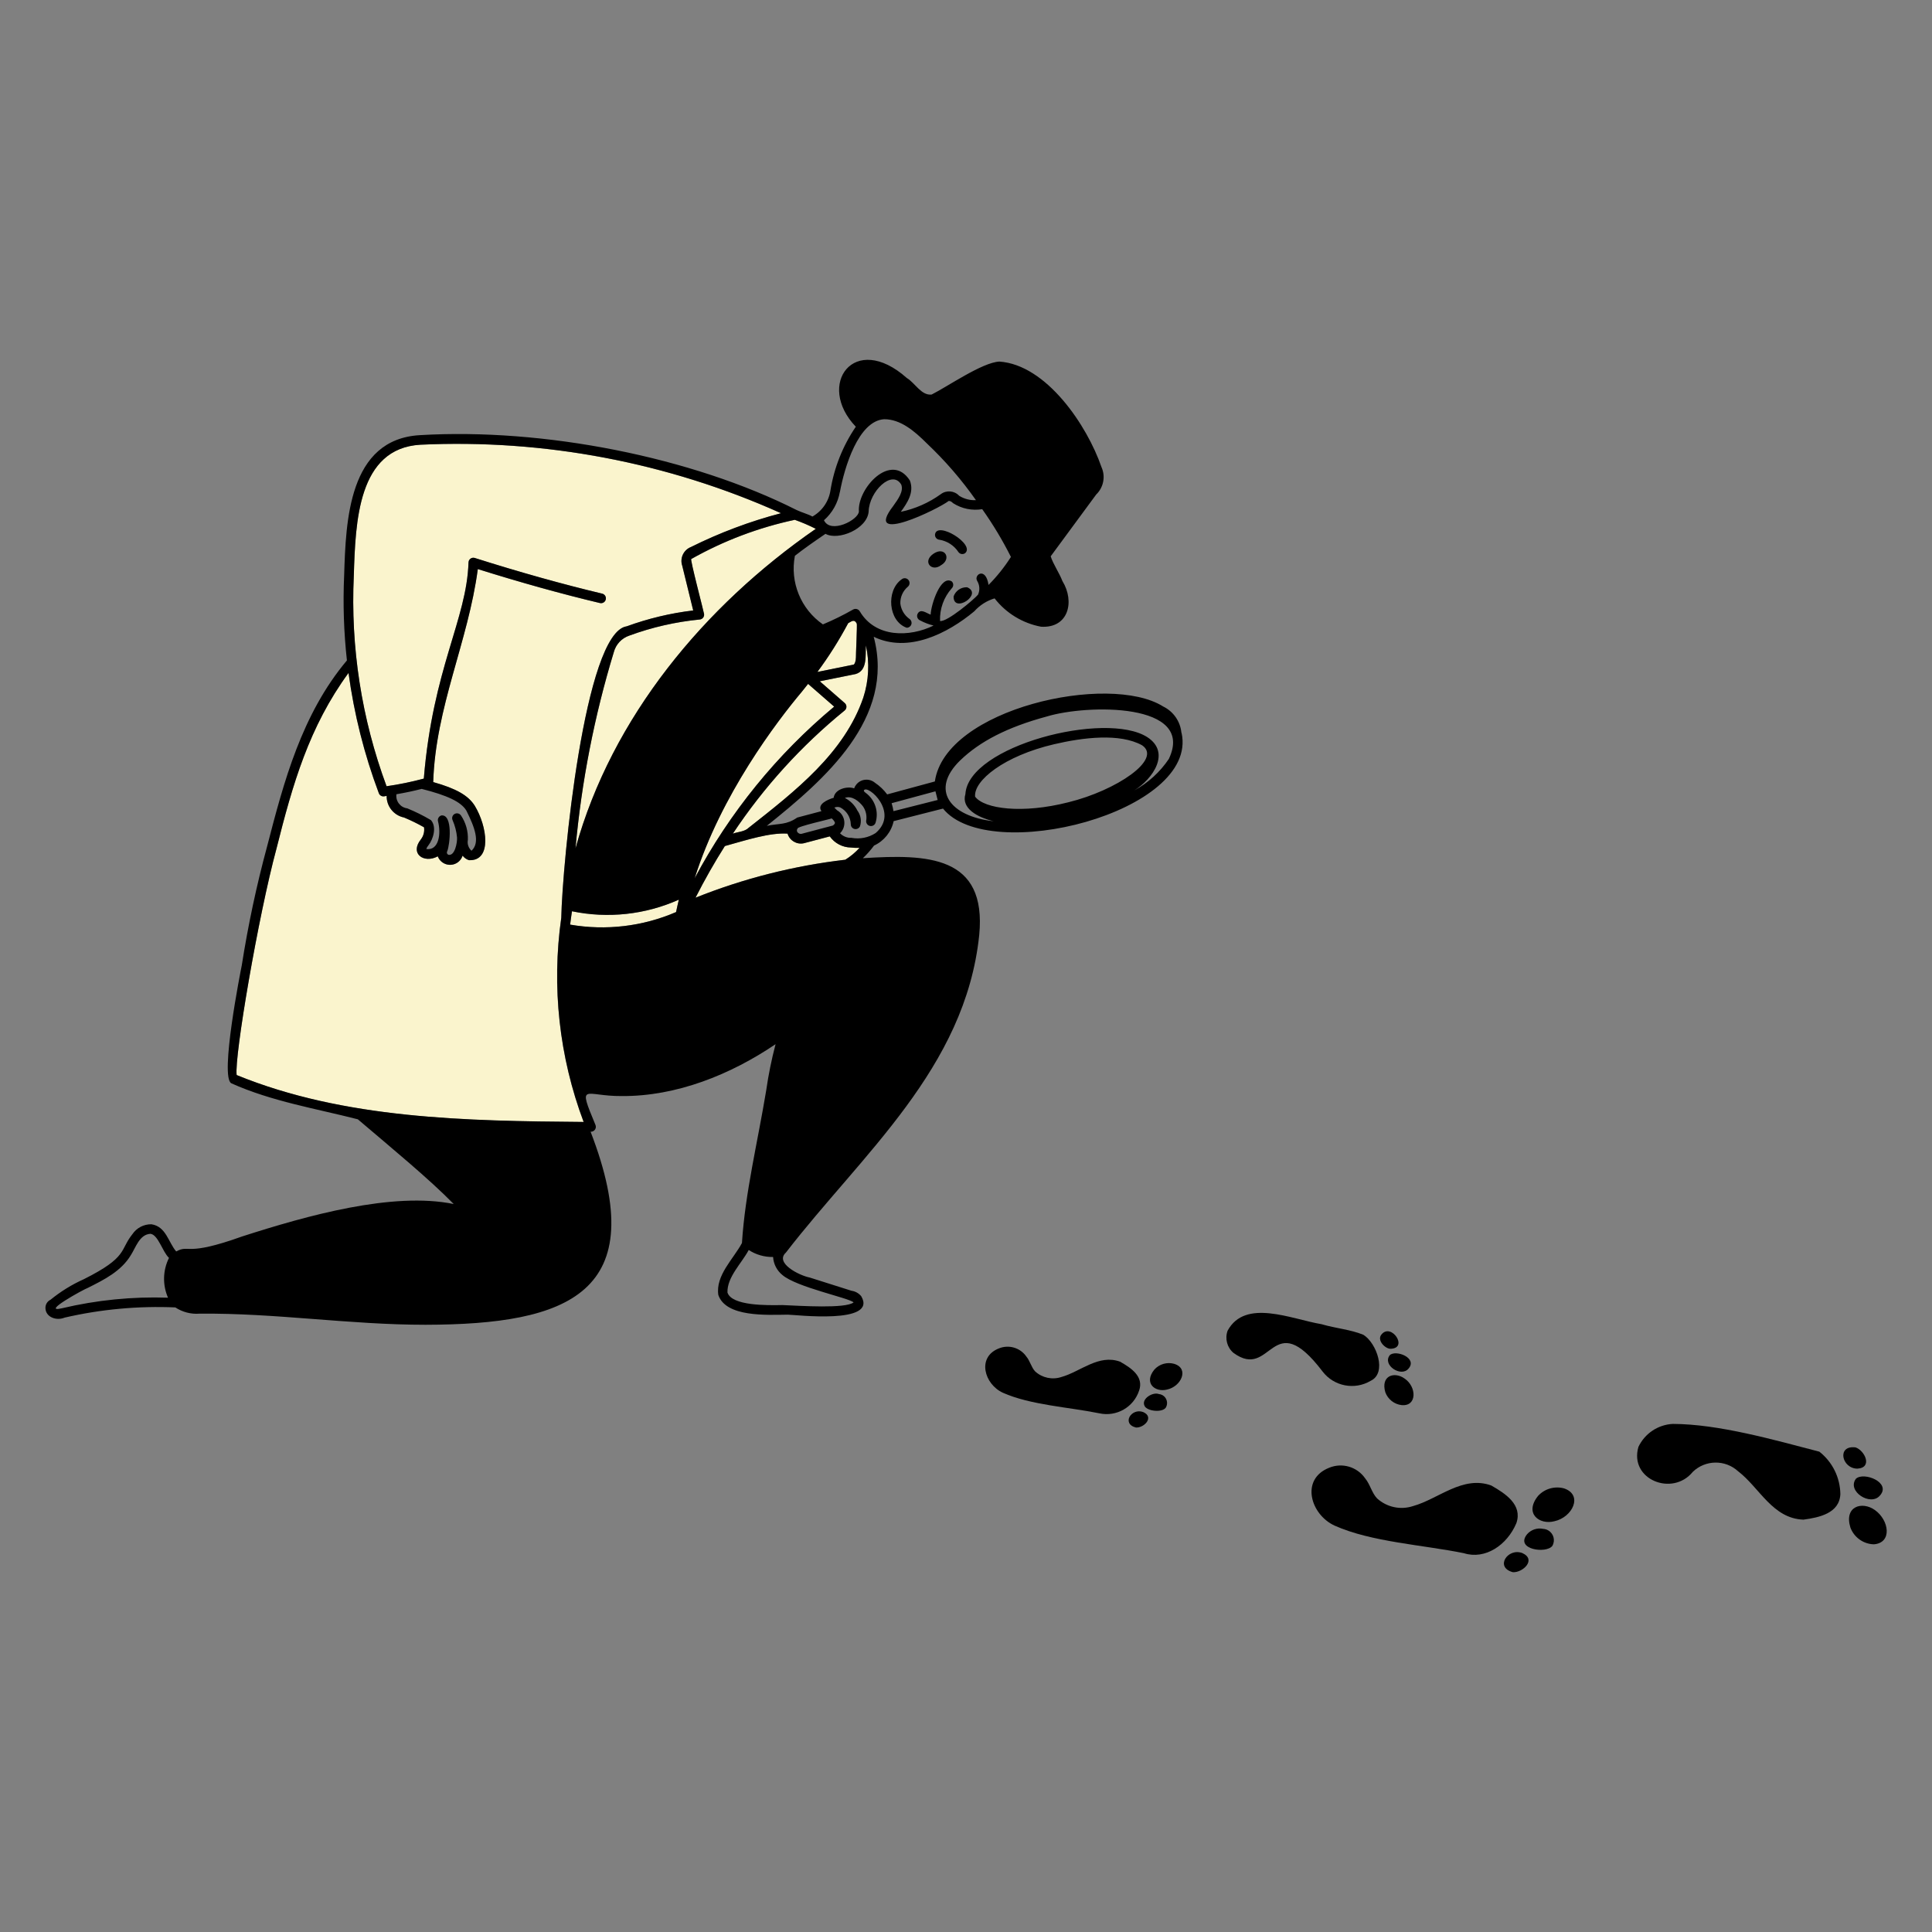
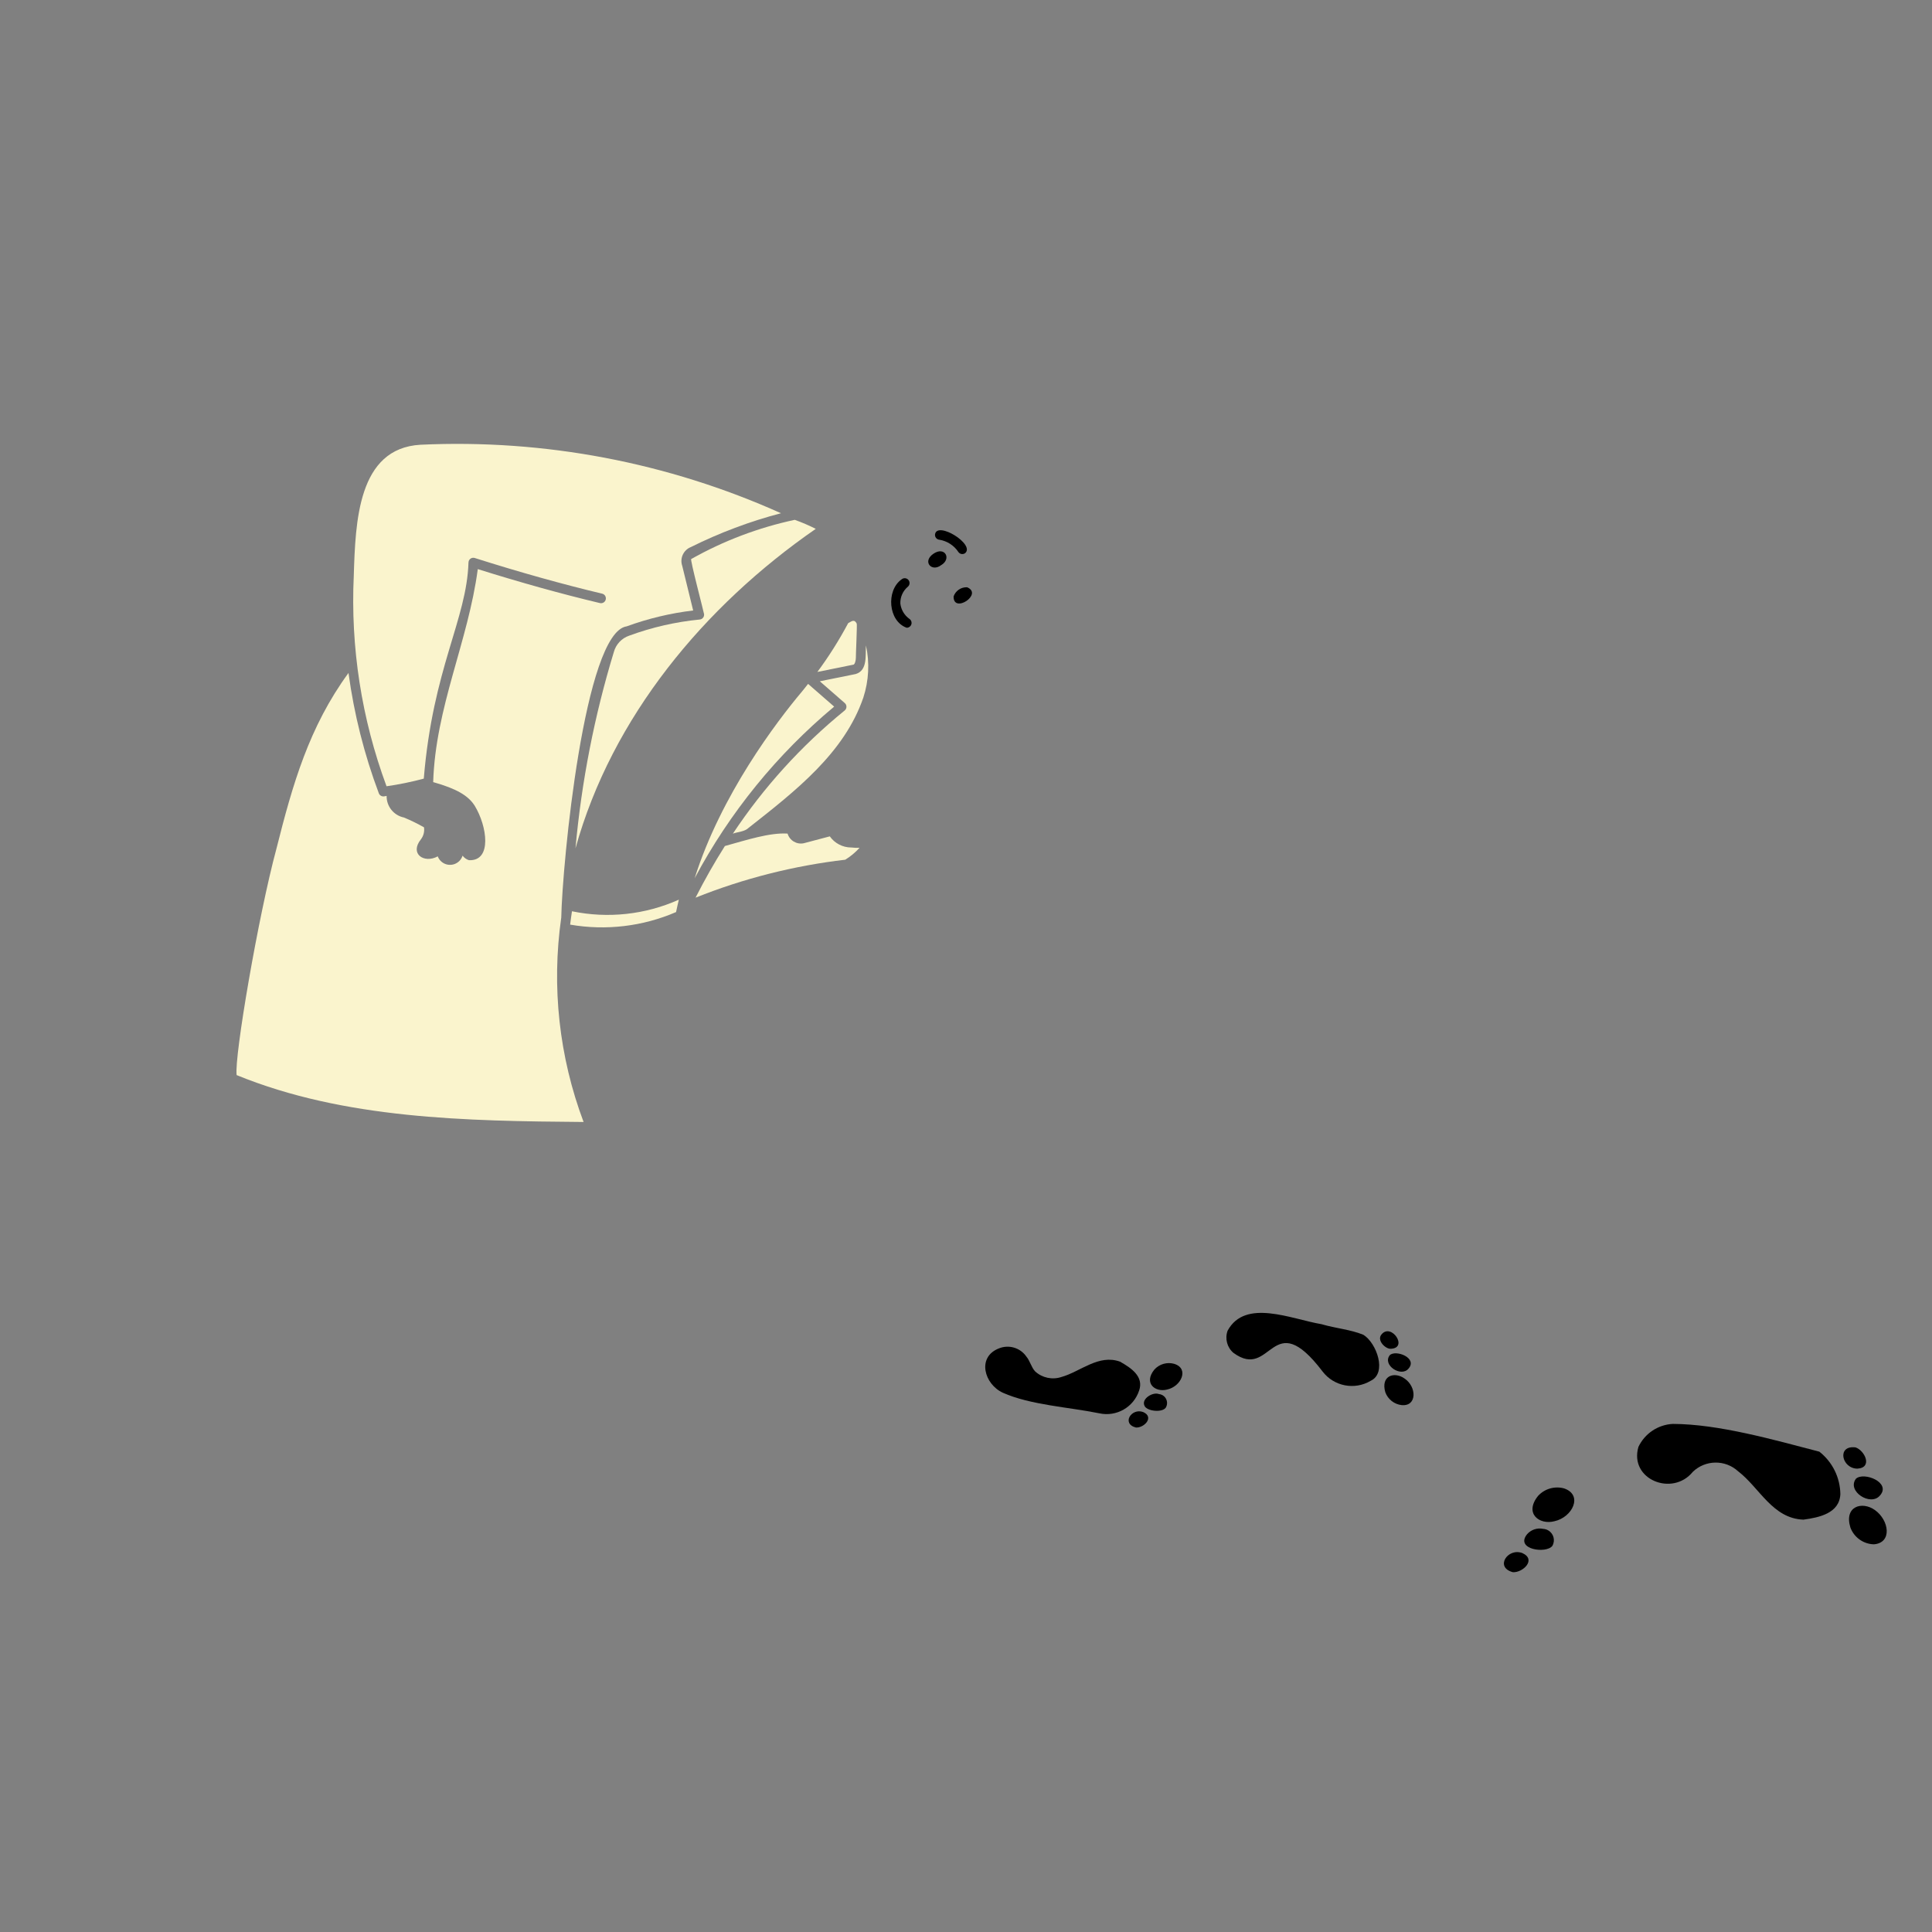
<svg xmlns="http://www.w3.org/2000/svg" id="_4._Tracking_de_eventos" width="600" height="600" viewBox="0 0 600 600">
  <rect x="0" y="0" width="600" height="600" fill="#808080" stroke="none" />
  <defs>
    <style>.cls-1{fill:#faf4cd;}.cls-1,.cls-2{stroke-width:0px;}.cls-2{fill:#000;}</style>
  </defs>
  <path class="cls-1" d="M218.62,190.55c.02.08.03.15.04.23.07.83-.54,1.55-1.37,1.62-7.47.73-14.81,2.41-21.86,5-2.35.79-4.15,2.7-4.8,5.1-6.05,19.86-10.04,40.29-11.91,60.97,11.31-40.77,39.98-75.26,74.62-99.23h0c-2.11-1.07-4.3-2.01-6.53-2.8-11.27,2.41-22.1,6.51-32.14,12.17-.52-.31,3.96,16.68,3.94,16.94Z" />
  <path class="cls-1" d="M174.3,285.06c.33-16.82,7.2-88.7,20.32-90.54,6.67-2.43,13.6-4.09,20.65-4.93l-3.4-13.87c-.8-2.35.39-4.92,2.7-5.83,8.94-4.45,18.31-7.97,27.97-10.5-35.13-15.78-73.49-23.07-111.97-21.27-19.46,1.11-20.18,23.95-20.7,40.62-1.04,22.27,2.42,44.53,10.17,65.44,3.9-.55,7.76-1.35,11.57-2.37,2.83-34.31,13.34-49.41,13.88-67.13,0-.14.03-.28.07-.41.25-.79,1.09-1.23,1.88-.98,13.92,4.42,27.24,8.14,39.57,11.08.81.19,1.3,1,1.11,1.81-.19.81-1,1.3-1.81,1.11-11.86-2.82-24.61-6.37-37.93-10.55-2.99,22.54-13.13,42.87-13.85,66.15,7.17,2.02,10.9,4.16,12.9,7.35,3.86,6.32,5.45,17.21-1.78,16.9-.8-.24-1.5-.74-1.99-1.41-.38,1.19-1.28,2.15-2.45,2.59-2.11.8-4.47-.26-5.26-2.37-4.27,2.32-8.83-.81-5.23-5.29.81-1.06,1.16-2.41.96-3.73-2.01-1.14-4.08-2.15-6.21-3.04-3.18-.64-5.45-3.46-5.4-6.71-.28.04-.54.1-.82.14-.69.09-1.36-.31-1.6-.96-4.53-12.06-7.69-24.6-9.42-37.37-12.26,16.76-17.36,34.63-22.35,54.47h0c-5.68,21.01-13.16,64.82-12.39,70.42,33.44,13.66,71.15,14.26,107.75,14.56-7.6-20.21-9.99-42-6.95-63.38Z" />
  <path class="cls-1" d="M259.06,219.45l-8.1-7.06c-.63.78-1.24,1.59-1.88,2.35-7.87,9.35-25.21,32.16-33.35,58.01,10.86-20.4,25.58-38.49,43.32-53.3Z" />
  <path class="cls-1" d="M177.63,283c-.2,1.38-.41,2.77-.57,4.15,11.11,1.92,22.55.57,32.9-3.9.26-1.29.56-2.57.86-3.85-10.41,4.66-22.02,5.92-33.19,3.6Z" />
  <path class="cls-1" d="M265.73,209.33l-11.13,2.25,7.76,6.77c.06.06.12.12.18.19.52.64.42,1.59-.22,2.11-13.44,10.93-25.14,23.82-34.72,38.25,1.67-.61,3.64-.58,4.93-1.84,14.54-11.44,29.7-23.21,35.59-40.43,1.7-5.23,1.98-10.83.81-16.2-.21,2.95.59,7.8-3.2,8.9Z" />
  <path class="cls-1" d="M264.3,263.2c-2.63-.03-5.08-1.31-6.6-3.46l-8.1,2.14c-2.2.45-4.37-.85-5.01-3-5.53-.36-12.75,2-19.47,3.86-3.25,5.13-6.29,10.48-9.11,16.04,14.91-5.97,30.55-9.93,46.5-11.79,1.64-1.02,3.14-2.27,4.44-3.7-.88.04-1.77,0-2.65-.1Z" />
  <path class="cls-1" d="M263.4,193.54c-2.81,5.28-6,10.34-9.56,15.14l11.22-2.27c.4-.1.74-1.23.74-2.17-.06-.14.44-10.46.26-10.58h0c-.74-1.46-1.52-.76-2.67-.12Z" />
  <path class="cls-2" d="M292.29,175.5c3.27-1.89,1.22-5.95-2.37-3.55-3.6,2.4-.6,5.85,2.37,3.55Z" />
  <path class="cls-2" d="M296.15,185.22c-.13,5.48,9.29-.72,4.2-2.84-1.87-.08-3.58,1.07-4.2,2.84Z" />
  <path class="cls-2" d="M281.59,194.95c.83,0,1.5-.67,1.51-1.49,0-.51-.25-.98-.67-1.26-1.58-1.12-2.6-2.86-2.82-4.78-.06-2,.79-3.91,2.32-5.2.64-.53.72-1.48.19-2.11-.53-.64-1.48-.72-2.11-.19-4.88,3.42-4.2,13.02,1.59,15.04Z" />
  <path class="cls-2" d="M291.72,167.61h0c2.42.4,4.57,1.78,5.92,3.83.48.68,1.42.83,2.09.35,0,0,0,0,0,0,3.2-2.73-8.73-10.08-9.35-5.83-.09.82.5,1.56,1.33,1.66Z" />
-   <path class="cls-2" d="M366.9,227.6c-.32-3.54-2.48-6.65-5.68-8.2-16.76-10.54-67.66.65-70.89,23.29l-14.81,4.02c-1.04-1.41-2.32-2.63-3.77-3.6-1.72-1.46-4.3-1.26-5.76.46-.32.37-.57.8-.73,1.26-1.99-.73-6,.11-6.36,2.93-1.73.49-5.31,2-3.79,4.15l-7.52,1.99c-3.42,2.35-5.4,1.75-9.45,2.57,17.95-14.37,39.95-33.34,33.2-58.71,10.75,5.18,22.95-1.03,31.24-7.92,1.69-1.89,3.87-3.28,6.3-4.01,3.57,4.6,8.7,7.72,14.42,8.8,8.59.53,10.53-7.86,6.65-14.17-1-2.6-2.87-5.23-3.65-7.69l14.14-19.2c2.29-2.21,2.94-5.62,1.63-8.52-4.46-12.95-17.1-31.77-31.71-32.76-5.31.26-16.04,7.73-21.03,10.24-3.21.37-5.1-3.55-7.7-5.13-16.36-14.55-28.36,2.07-15.85,15.12-4.03,5.93-6.72,12.67-7.87,19.74-.51,3.44-2.58,6.45-5.61,8.16-1.09-.67-3.4-1.3-4.89-2.02-32.54-16.42-78.45-25.55-117-23.26-22.2,1.27-23,26.7-23.53,43.52-.4,8.82-.11,17.66.86,26.44-14.04,16.7-19.62,37.77-24.75,57.62-3.31,12.22-5.95,24.61-7.91,37.11-.29,1.42-6.92,34.76-3.23,36.6,12.49,5.62,26.4,7.88,39.28,11.18,10.61,9.04,22.12,18.49,29.77,26.31-18.95-3.88-45.53,3.58-65.67,10.06-17.87,6.42-16.26,2.36-20.51,4.67-2.43-2.8-3.12-7.75-7.69-8.44-2.38-.04-4.61,1.13-5.93,3.1-3.96,4.95-1.28,7.05-15.07,13.96-3.71,1.66-7.18,3.8-10.33,6.37-.97.46-1.59,1.44-1.59,2.51,0,2.91,3.41,4.12,5.95,3.05,11.27-2.6,22.84-3.67,34.39-3.17,2.22,1.46,4.87,2.15,7.52,1.94,23.62-.23,46.56,3.46,70.2,3.45,44.33-.09,70.59-9.83,51.24-59.96.83.07,1.56-.56,1.63-1.39.02-.23-.02-.47-.1-.68-5.65-13.62-3.5-8.91,8.14-9,16.98.13,33.85-6.67,47.78-16.11-1.24,4.7-2.21,9.48-2.9,14.29-2.67,16.2-6.55,31.83-7.54,47.46-2.67,4.99-8.23,10.03-7.34,16.13,2.35,6.94,14.98,6.2,21.56,6.12,2.24,0,28.01,3.16,22.83-5.72-.76-.93-1.84-1.54-3.02-1.7l-12.95-4.1c-3.35-.65-10.98-4.55-7.43-7.76,23.55-30.54,55.71-57.15,60.03-98.57,2.42-24.77-16.06-25.2-36.13-23.91,1.27-1.2,2.43-2.51,3.47-3.92,3.11-1.43,5.37-4.24,6.09-7.59l15.33-3.9c14.29,17.72,79.49,1.1,74.09-23.5h0ZM52.18,403.01c-11.09-.38-22.17.73-32.96,3.29-6.76,1.57,6.62-5.82,8.1-6.36,5.08-2.54,10.33-5.17,13.33-10.17,1.53-2.37,2.67-6.43,6.1-6.6,2.4.35,3.7,5.58,5.73,7.48-1.93,3.87-2.04,8.4-.3,12.37ZM247.68,257.35c-.42-.64,10.37-3,10.61-3.19.39.33,1.11,1.11.99,1.52-.13.29-.36.54-.64.7l-9.79,2.59c-.82.11-1.81-.79-1.17-1.62ZM268.11,216.63c-5.89,17.22-21.06,28.99-35.59,40.43-1.29,1.26-3.26,1.23-4.93,1.84,9.58-14.43,21.29-27.32,34.72-38.25.64-.52.74-1.47.22-2.11-.05-.07-.11-.13-.18-.19l-7.76-6.77,11.13-2.25c3.79-1.1,2.98-5.95,3.2-8.9,1.17,5.38.89,10.97-.81,16.2ZM265.81,204.24c0,.94-.35,2.07-.74,2.17l-11.22,2.27c3.56-4.8,6.75-9.86,9.56-15.14,1.15-.65,1.92-1.34,2.67.12h0c.18.12-.32,10.44-.26,10.58ZM260.84,152.79c1.41-7.6,5.7-22.1,13.76-22.6,5.03,0,9.33,3.6,13.25,7.52,5.66,5.35,10.76,11.25,15.24,17.62-1.83.09-3.65-.38-5.21-1.36-1.5-1.61-3.97-1.82-5.72-.49-3.71,2.67-7.93,4.53-12.4,5.47,1.9-2.66,4.27-5.98,2.8-9.74-5.86-9.07-16.36,2.52-15.82,9.63-.13,2.65-8.82,7.08-10.85,2.73,2.59-2.28,4.33-5.38,4.93-8.78ZM256.39,165.8c3.9,2.16,12.93-1.47,13.38-6.95.13-6.16,7.28-13.2,10.12-8.35.79,2.05-.9,4.42-2.54,6.71-9.46,12.3,14.13.85,17.27-1.63.5,0,.77.12,1.39.7,2.68,1.71,5.89,2.37,9.03,1.85,3.34,4.71,6.32,9.67,8.91,14.83-2,3.14-4.33,6.06-6.95,8.7-.87-5.78-4.68-3.17-3.53-1.25.79,1.29.89,2.89.26,4.27-1.13,1.39-9.65,8.59-11.79,8.17h0c-.15-3.73,1.16-7.38,3.65-10.16.59-.59.59-1.54,0-2.12-3.43-2.14-6.46,7.18-6.57,10.31-1.27-.42-3.1-2.03-4.05-.27-.37.74-.07,1.64.67,2.01,0,0,0,0,0,0,1.35.73,2.79,1.28,4.28,1.65-7.32,3.62-18,3.9-22.91-4.42-.42-.71-1.33-.96-2.05-.57-3.04,1.73-6.17,3.28-9.4,4.63-6.86-4.75-10.27-13.1-8.7-21.3,2.74-2.16,5.83-4.32,9.51-6.83ZM253.35,164.23h0c-34.64,23.97-63.31,58.46-74.62,99.23,1.87-20.68,5.86-41.11,11.91-60.97.65-2.4,2.45-4.31,4.8-5.1,7.04-2.59,14.39-4.27,21.86-5,.83-.07,1.44-.79,1.37-1.62,0-.08-.02-.16-.04-.23.02-.27-4.46-17.25-3.94-16.94,10.04-5.66,20.87-9.76,32.14-12.17,2.24.79,4.42,1.73,6.53,2.8ZM73.5,333.87c-.77-5.6,6.7-49.41,12.39-70.42h0c4.98-19.85,10.09-37.72,22.35-54.47,1.73,12.77,4.89,25.3,9.42,37.37.25.65.91,1.05,1.6.96.28-.04.54-.1.82-.14-.05,3.24,2.22,6.06,5.4,6.71,2.13.89,4.2,1.9,6.21,3.04.2,1.32-.15,2.67-.96,3.73-3.6,4.48.96,7.6,5.23,5.29.8,2.11,3.16,3.17,5.26,2.37,1.17-.44,2.07-1.4,2.45-2.59.49.67,1.19,1.17,1.99,1.41,7.23.32,5.64-10.58,1.78-16.9-2-3.19-5.73-5.33-12.9-7.35.72-23.28,10.87-43.61,13.85-66.15,13.32,4.18,26.07,7.73,37.93,10.55.81.19,1.61-.31,1.81-1.11.19-.81-.31-1.61-1.11-1.81-12.34-2.94-25.65-6.67-39.57-11.08-.79-.25-1.63.19-1.88.98-.04.13-.07.27-.07.41-.54,17.72-11.05,32.82-13.88,67.13-3.8,1.02-7.67,1.82-11.57,2.37-7.75-20.91-11.21-43.16-10.17-65.44.52-16.67,1.24-39.51,20.7-40.62,38.47-1.8,76.83,5.49,111.97,21.27-9.66,2.53-19.03,6.05-27.97,10.5-2.31.91-3.5,3.47-2.7,5.83l3.4,13.87c-7.05.84-13.98,2.5-20.65,4.93-13.12,1.84-19.98,73.72-20.32,90.54-3.04,21.37-.65,43.17,6.95,63.38-36.6-.3-74.31-.9-107.75-14.56ZM143.16,253.25c-.46-.69-1.39-.87-2.08-.41-.61.41-.83,1.2-.53,1.86.75,1.71,1.22,3.54,1.39,5.4.09,1.61-.69,5.8-2.68,5.36-.39-.15-.58-.58-.43-.96.02-.04.04-.09.06-.13.82-1.93,1.84-11.52-1.8-11.13-.78.21-1.26,1.01-1.07,1.8,1.01,3.83.3,9.16-3.6,8.64,0,0,0-.38.65-1.18,1.5-1.94,2.62-5.7.77-7.8-2.36-1.4-4.82-2.62-7.36-3.66-2.14-.27-3.65-2.23-3.37-4.36,0,0,0-.02,0-.02,2.71-.46,5.32-1.01,7.85-1.66,7.96,2.02,12.2,3.99,13.87,6.73,2.56,5.15,4.4,9.9,1.6,12.48-.94-.85-1.37-2.12-1.13-3.37.12-2.7-.64-5.37-2.15-7.61ZM209.96,283.25c-10.36,4.47-21.79,5.82-32.9,3.9.16-1.38.37-2.77.57-4.15,11.17,2.32,22.78,1.06,33.19-3.6-.3,1.28-.6,2.56-.86,3.85ZM249.08,214.74c.63-.75,1.25-1.57,1.88-2.35l8.1,7.06c-17.75,14.8-32.46,32.9-43.32,53.3,8.14-25.84,25.48-48.66,33.35-58.01ZM265.1,404.47c-2.52,2-16.5,1.06-22.13.83-4.7.09-15.72.28-17.05-3.9-.15-4.8,4.44-9.12,6.6-13.2,2.25,1.46,4.88,2.22,7.57,2.17.13,2.17,1.17,4.19,2.86,5.57h0c4.45,3.85,20.7,7.11,22.15,8.54ZM262.5,267c-15.95,1.86-31.59,5.82-46.5,11.79,2.82-5.56,5.86-10.91,9.11-16.04,6.72-1.86,13.94-4.22,19.47-3.86.64,2.15,2.82,3.45,5.01,3l8.1-2.14c1.52,2.14,3.97,3.43,6.6,3.46.88.11,1.76.14,2.65.1-1.3,1.43-2.8,2.68-4.44,3.7ZM271.93,258.71h.01c-2.22,1.43-4.9,1.97-7.5,1.49-1.34.06-2.63-.46-3.56-1.42,1.78-1.75,1.8-4.61.05-6.39-.29-.3-.63-.55-.99-.76-.28-.28-.54-.56-.83-.82.58-.25,1.23-.28,1.82-.06,1.97,1.02,3.23,3.03,3.29,5.24,0,.83.67,1.5,1.5,1.5.57,0,1.08-.32,1.34-.83.57-1.67.27-3.51-.78-4.92-.84-1.7-2.21-3.07-3.9-3.93,2.14-.85,4.42,1.04,5.61,2.6.93,1.33,1.29,2.97,1,4.56-.04.83.6,1.53,1.43,1.57.67.03,1.28-.39,1.49-1.03,1.07-3.45-.18-7.2-3.11-9.32-.35-.24-.63-.57-.49-.77,1.24-1.84,11.06,6.93,3.63,13.29ZM277.48,251.91c-.13-.84-.33-1.66-.58-2.47l13.61-3.69c.16.69.51,2.01.69,2.69l-13.72,3.47ZM302.83,247.42c-.52-4.97,9-12.68,24.6-16.31h.01c8.86-2.07,20.28-3.5,27.24.34,6.41,4.34-7.98,14.04-22.88,17.7-14.32,3.65-26.1,2.07-28.97-1.73ZM363.03,235.64c-2.75,4.11-6.46,7.49-10.8,9.85,5.9-3.65,11.43-11.82,4.06-16.57-12.9-8.24-55.59,2.7-56.48,17.7-1.33,4.37,3.64,7.2,8.77,8.42-13.58-1.5-19.83-9.7-10.4-18.88,6.12-5.9,14.6-10.32,26.96-13.66,12.43-3.77,46.16-4.39,37.88,13.13h.01Z" />
  <path class="cls-2" d="M353.77,431.84h0c1.52-4.39-2.56-7.05-5.93-8.96-6.65-2.42-12.3,3.11-18.21,4.76-2.82.94-5.94.28-8.14-1.72-1.2-1.26-1.59-3.25-2.75-4.63-1.9-2.75-5.46-3.8-8.55-2.52-6.9,2.72-4.5,11.13,1.26,13.76,8.52,3.81,20.5,4.46,29.96,6.39,5.33,1.16,10.67-1.9,12.36-7.09Z" />
  <path class="cls-2" d="M364.7,423.56h0c-2.24-.64-4.65.05-6.21,1.78-3.44,4.27.33,7.14,3.94,6.2,4.4-.93,6.97-6.51,2.27-7.97Z" />
  <path class="cls-2" d="M361.06,433.3c-.37-.21-.78-.34-1.2-.38h0c-1.84-.68-5.43,1.45-4.45,3.6.6,1.72,5.48,2.31,6.65.62.78-1.34.33-3.06-1-3.84Z" />
-   <path class="cls-2" d="M355.04,438.53c-3.68-1.37-6.83,3.64-2.27,4.8,2.57.15,5.78-3.23,2.27-4.8Z" />
+   <path class="cls-2" d="M355.04,438.53c-3.68-1.37-6.83,3.64-2.27,4.8,2.57.15,5.78-3.23,2.27-4.8" />
  <path class="cls-2" d="M410.76,425.96c3.53,4.59,9.94,5.82,14.92,2.86,5.17-2.43,1.84-11.77-2.29-14.3-4.16-1.68-8.38-1.93-12.98-3.28-9.4-1.58-23.7-8.07-29.17,2.03-.88,2.44-.17,5.17,1.8,6.86,12.02,8.83,11.8-15.1,27.72,5.83h0Z" />
  <path class="cls-2" d="M436.22,428.13c-3.13-2.27-7.5-.95-6,4.24.8,2.19,2.77,3.74,5.08,4,4.84.44,4.67-5.72.92-8.24Z" />
  <path class="cls-2" d="M431.62,420.85c-2.43,3.05,3.47,6.98,5.8,4.2,2.91-3.34-3.92-5.96-5.8-4.2Z" />
  <path class="cls-2" d="M432.03,418.86c5.31-.28.1-8.01-2.92-4.52-1.75,1.88,1.27,4.76,2.92,4.52Z" />
-   <path class="cls-2" d="M470.92,473.03h0c1.98-5.73-3.43-9.2-7.8-11.7-8.86-3.21-16.4,4.2-24.27,6.39-3.88,1.29-8.15.38-11.18-2.37-1.65-1.71-2.15-4.37-3.73-6.26-2.49-3.57-7.12-4.93-11.15-3.27-9.03,3.56-5.82,14.55,1.7,17.98,11.4,5.1,27.45,5.97,40.14,8.56,6.57,2.08,13.4-2.46,16.29-9.33Z" />
  <path class="cls-2" d="M485.75,462.24c-2.91-.8-6.02.09-8.07,2.3-4.43,5.48.4,9.1,5.02,7.9,5.63-1.2,9.04-8.15,3.05-10.2Z" />
  <path class="cls-2" d="M480.81,475.27c-.47-.27-.99-.43-1.52-.46h0c-1.86-.41-3.8.23-5.05,1.67-3.81,4.72,5.97,6.13,7.86,3.6.97-1.68.4-3.83-1.28-4.8Z" />
  <path class="cls-2" d="M472.78,482.32c-4.52-1.72-8.66,4.43-2.94,5.94,3.07.19,7.42-3.91,2.94-5.94Z" />
  <path class="cls-2" d="M565.02,450.83h0c-14.15-3.68-31.27-8.58-45.51-8.62-4.6.23-8.7,2.97-10.68,7.13-2.95,10.13,10.57,15.54,16.88,7.76,3.92-3.78,10.1-3.85,14.1-.16,6.6,5.04,10.67,14.68,20.27,15,4.87-.66,11.2-1.97,11.46-7.93-.07-5.16-2.47-10.01-6.54-13.19Z" />
  <path class="cls-2" d="M582.27,468.96c-4.01-2.86-9.65-1.14-7.61,5.45,1.15,3.05,4.03,5.11,7.29,5.19,5.75-.45,4.77-7.47.32-10.64Z" />
  <path class="cls-2" d="M576.39,459.22c-2.95,3.88,4.55,8.7,7.44,5.23,3.61-4.02-4.94-7.46-7.44-5.23Z" />
  <path class="cls-2" d="M576.25,449.5c-5.92-.74-4.29,6.59.58,6.6,4.86-.3,2.26-5.68-.58-6.6Z" />
</svg>